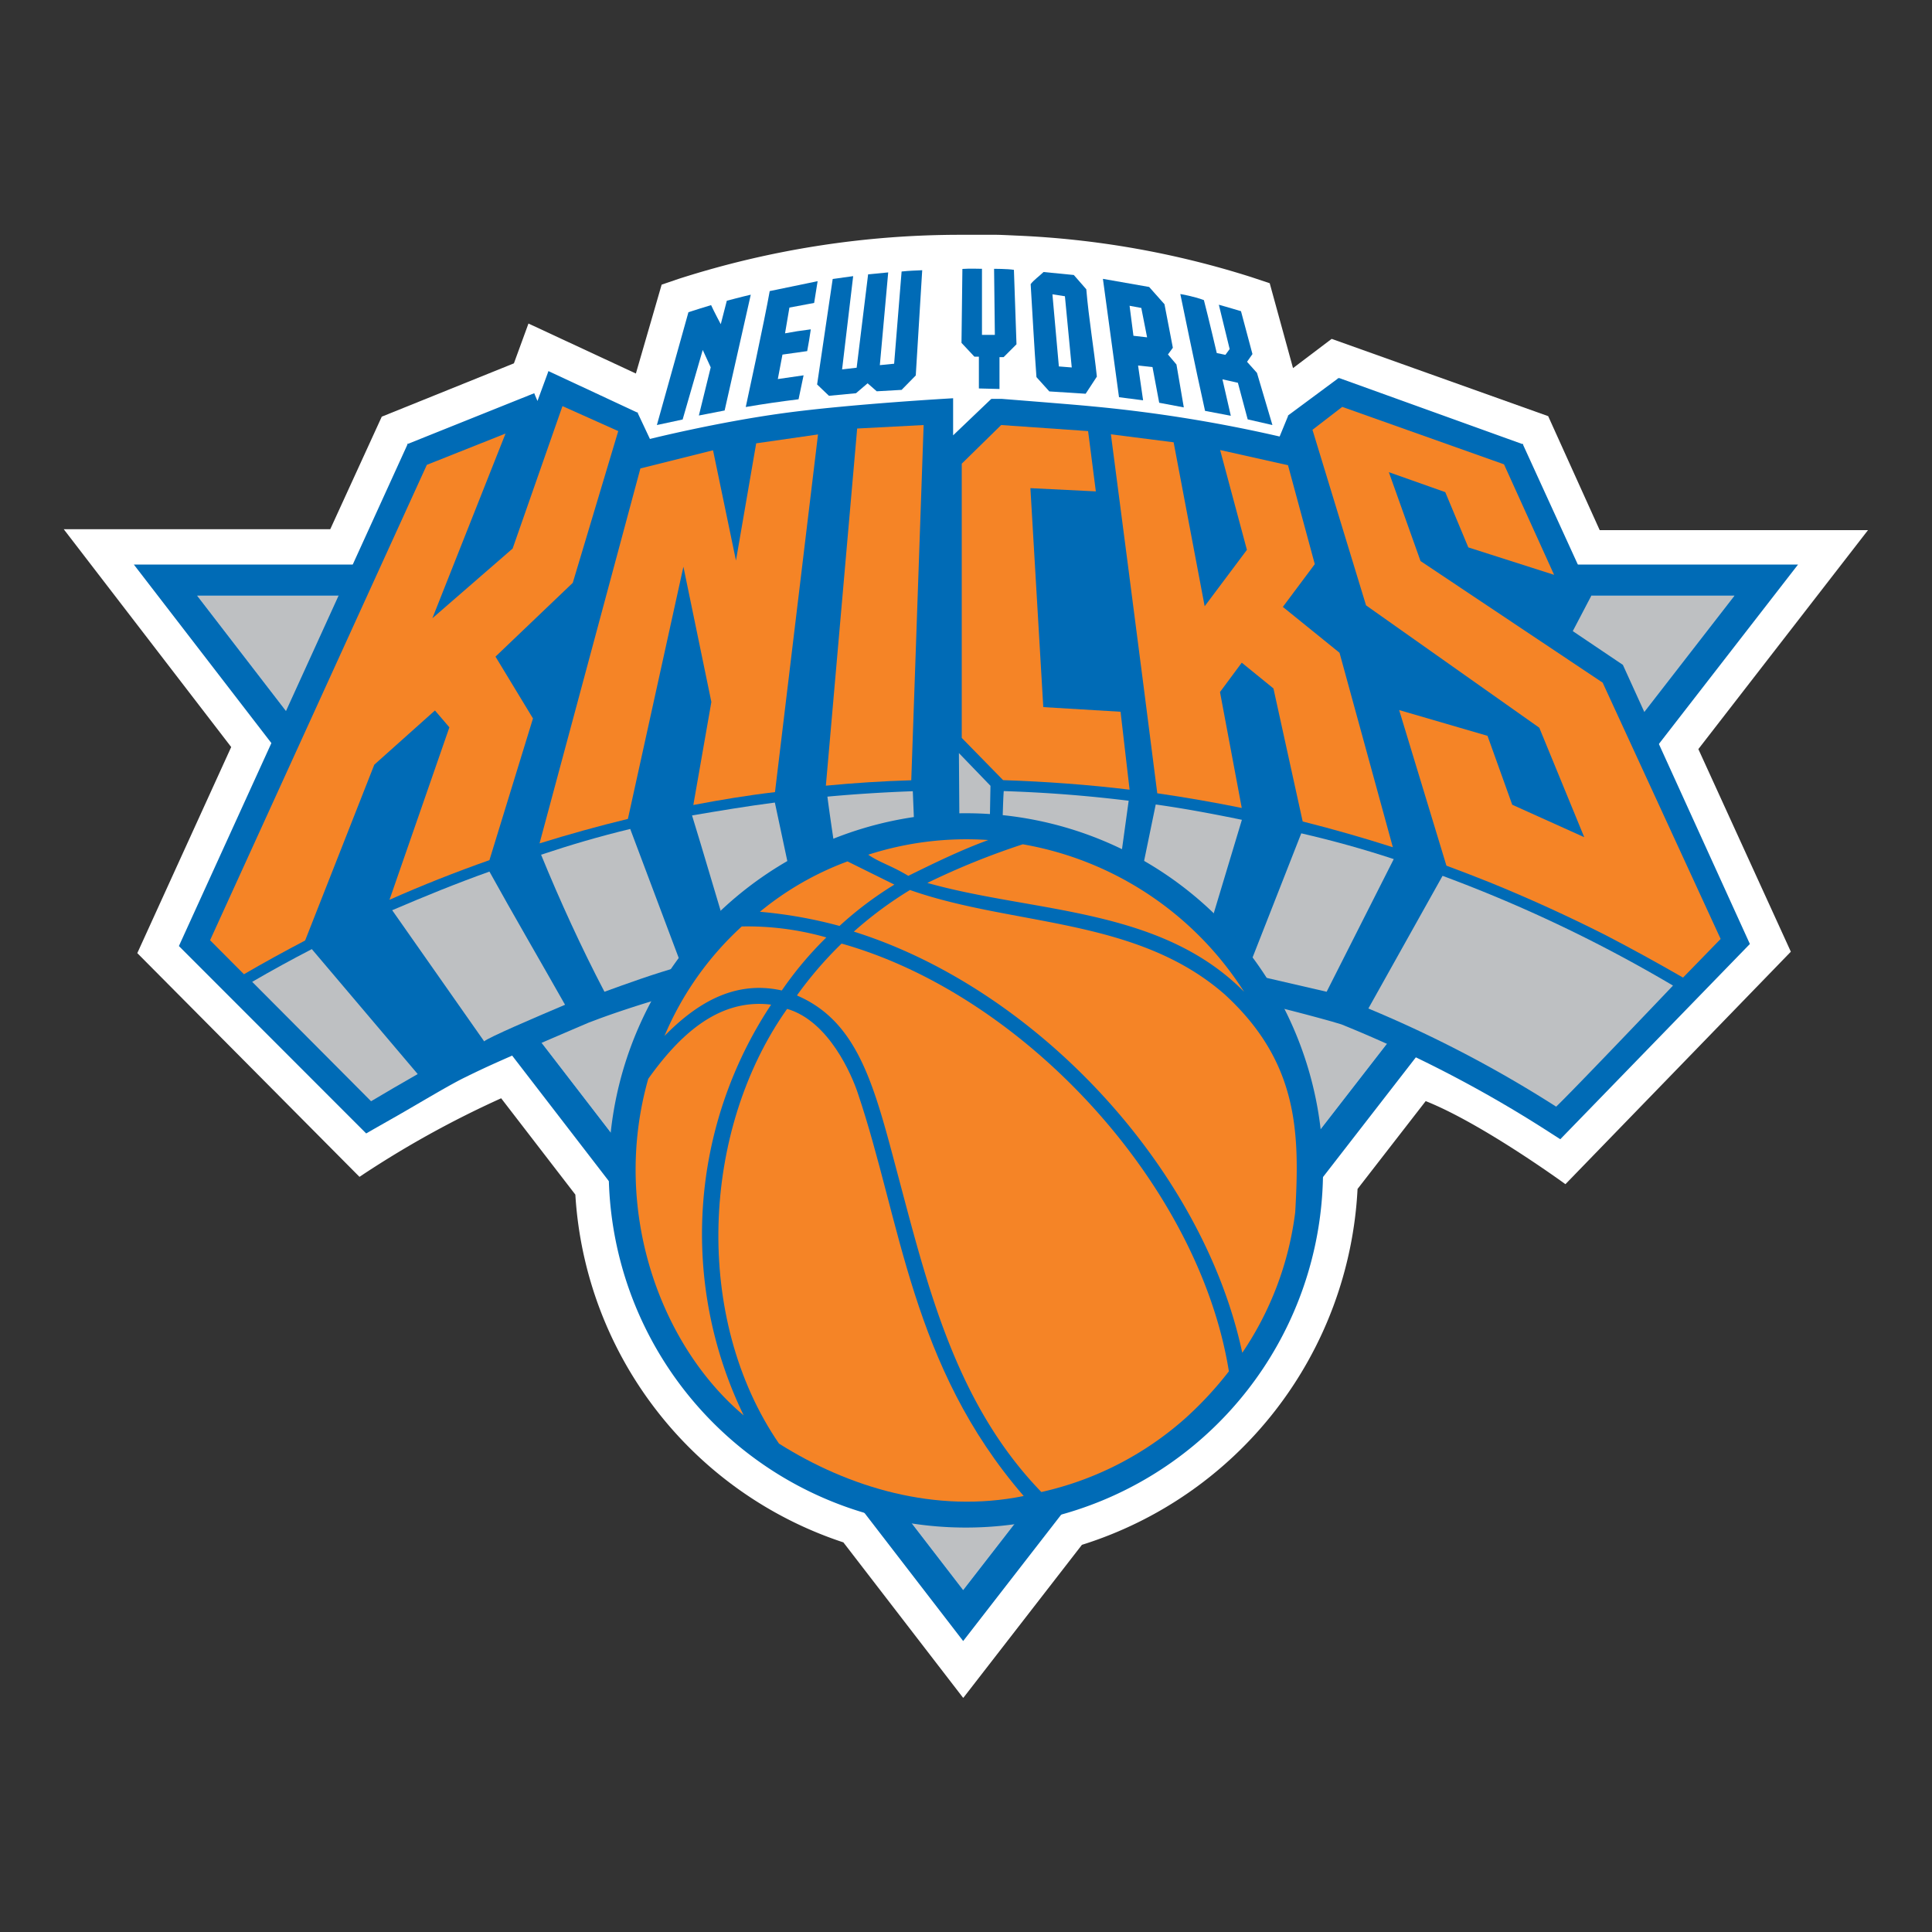
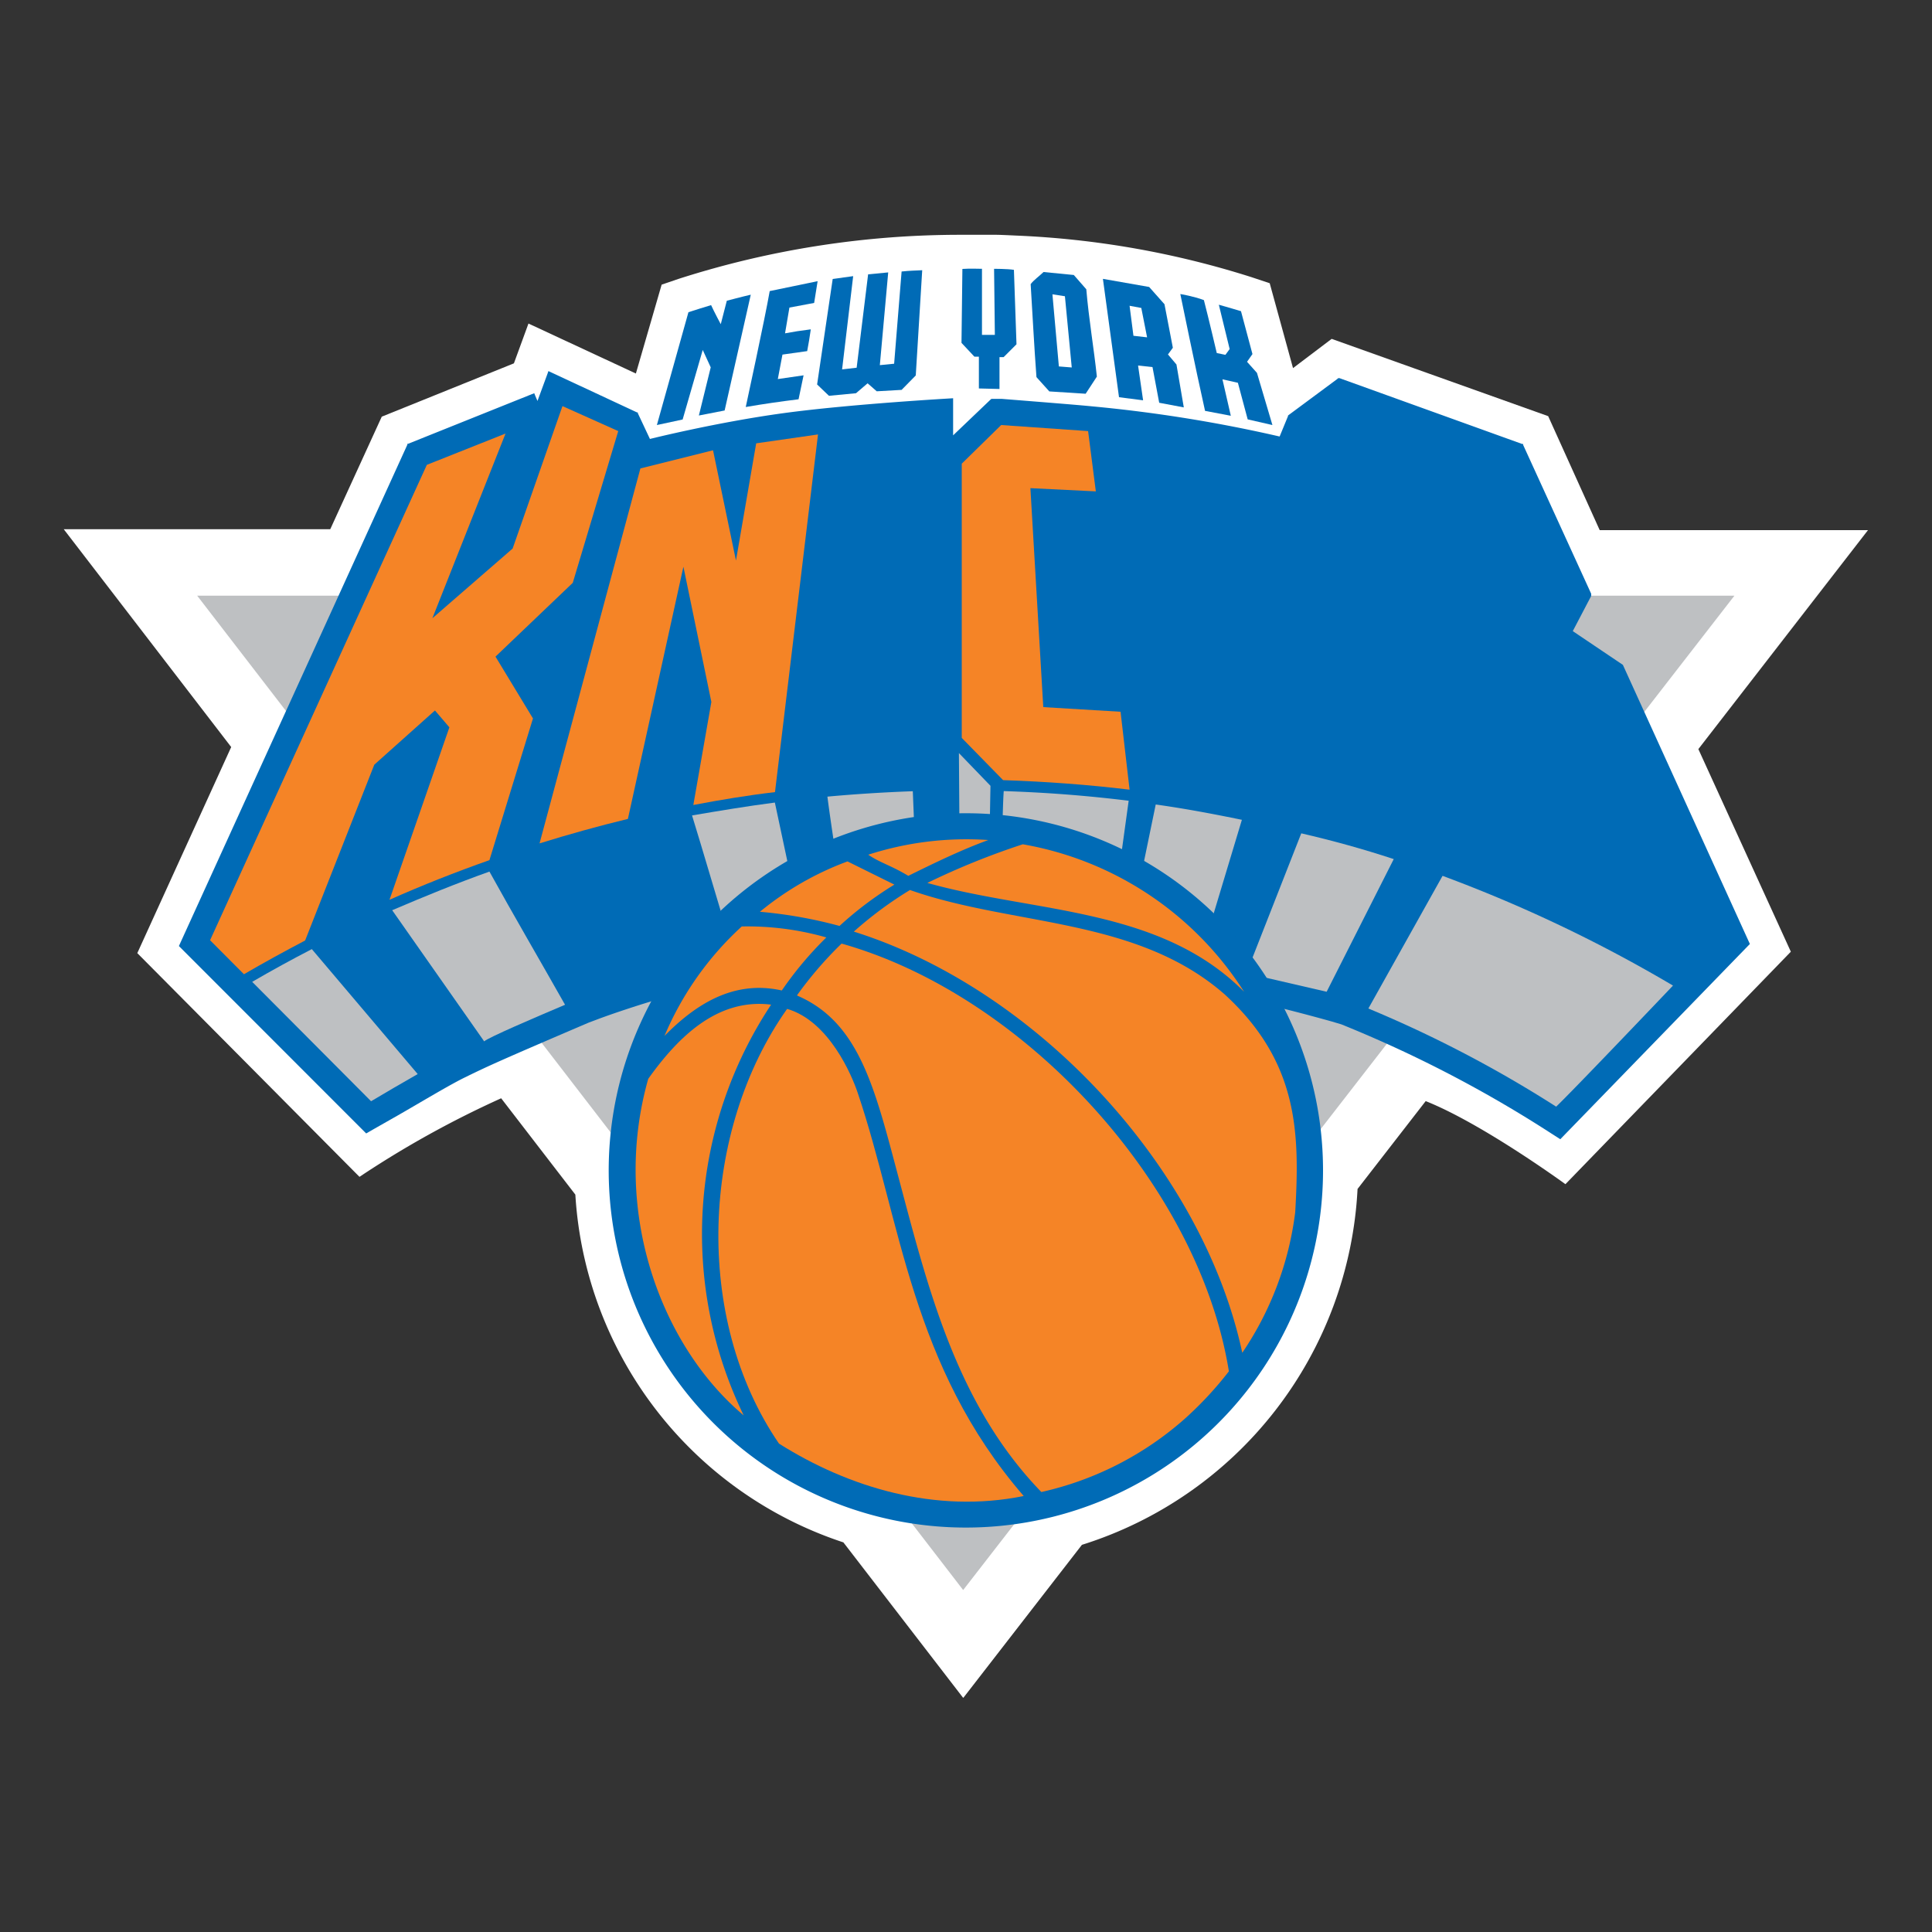
<svg xmlns="http://www.w3.org/2000/svg" id="Layer_1" data-name="Layer 1" viewBox="0 0 150 150">
  <rect x="0" y="0" width="150" height="150" fill="#333333" stroke="none" />
  <defs>
    <style>.cls-1{fill:#fff;}.cls-2{fill:none;}.cls-3{fill:#bec0c2;}.cls-4{fill:#006bb6;}.cls-5{fill:#f58426;}</style>
  </defs>
  <title>Artboard 1 copy 18</title>
  <path class="cls-1" d="M74.77,131.81l-9.29-12.06a30.36,30.36,0,0,1-20.81-27l-5.76-7.48a76.58,76.58,0,0,0-11,6.1L10.66,74l7.29-16-13-16.91H25.64l4-8.74,10.26-4.14,1.13-3.09L49.37,29l2-6.9,1.35-.46a71.52,71.52,0,0,1,21.92-3.41c.22,0,2.69,0,2.75,0,.29,0,1.5.06,1.5.06A69.67,69.67,0,0,1,97.2,21.53l1.38.46,1.81,6.59,3-2.27,16.81,6,4,8.85h20.83l-13.17,17,7.18,15.73L121.54,91.94s-6.44-4.7-10.85-6.45l-5.29,6.82A30.59,30.59,0,0,1,84,119.94l-9.2,11.87Z" />
  <polygon class="cls-2" points="134.66 46.25 15.31 46.25 74.78 123.45 134.66 46.25" />
  <polygon class="cls-3" points="74.78 123.45 134.66 46.25 15.31 46.25 74.78 123.45" />
-   <path class="cls-4" d="M10.39,43.83l64.39,83.58L139.6,43.83Zm124.27,2.42-59.88,77.2L15.31,46.25Z" />
  <path class="cls-4" d="M126,51.62l0,0,0,0L122.11,49l1.43-2.73,0-.08,0-.09-5.28-11.55,0-.08-.08,0L104,29.36l-.1,0-.08.07L100,32.26l0,0,0,.05-.65,1.58a110.88,110.88,0,0,0-14.55-2.34c-.88-.09-3.23-.28-7-.58l-.37,0-.38,0h-.08l-.07.06L74,33.8V30.92s-8,.45-13.19,1.16-10.35,2-10.35,2l-.94-2,0-.06-.06,0L42.77,28.9l-.19-.09-.07.2-.78,2.12-.18-.42-.07-.18-.18.07-9.6,3.85-.07,0,0,.07L13.89,73.45,28.43,88l.68-.39,1.76-1c1.75-1,4.16-2.46,5.31-3l.24-.12c1.49-.72,2.24-1.08,9.3-4.1l.59-.22s.8-.31,2.25-.79c3.88-1.29,14-4.29,23.73-4.29h1.28A117.17,117.17,0,0,1,93.3,76.83c5.13,1.1,9,2.17,10.1,2.48l.74.22A96.56,96.56,0,0,1,120.44,88l.7.45,14.72-15.16Z" />
-   <path class="cls-5" d="M124.43,53l-14.14-9.44-2.46-6.9,4.38,1.55L114,42.5l6.66,2.13-3.89-8.58-12.56-4.46-2.31,1.78L106.06,47l13.45,9.5L123,65l-5.59-2.52-1.92-5.35-6.86-2,3.67,12.08c1.13.42,2.25.85,3.37,1.3q4.57,1.86,9,4.1,3,1.56,6,3.29l2.92-3Z" />
  <path class="cls-5" d="M29.06,59.37l4.71-4.21,1.12,1.31L30.24,69.86c2.54-1.13,5.13-2.15,7.76-3.08l3.38-11-2.91-4.8,6-5.73L48,33.47l-4.33-1.94L39.8,42.59,33.57,48l5.68-14.34-6.11,2.43L16.31,73l2.63,2.64c1.56-.91,3.15-1.78,4.75-2.62Z" />
-   <path class="cls-5" d="M71.71,33l-5.16.27L64.12,61q3.3-.32,6.63-.42Z" />
  <path class="cls-5" d="M87,55.26l-6-.36-1-17,5.08.25-.6-4.68L77.73,33l-3.06,3V57.29l3.21,3.28c3.31.11,6.59.35,9.82.74Z" />
  <path class="cls-5" d="M53.06,44,55.23,54.5l-1.4,8c2.09-.4,4.21-.75,6.34-1h0l3.34-27.77-4.8.69-1.57,9.1-1.78-8.56-5.64,1.41L41.89,65.48c2.26-.7,4.55-1.34,6.86-1.9Z" />
-   <path class="cls-5" d="M94.72,53.73l1.69-2.28,2.46,2,2.27,10.33q3.57.9,7,2L104,50.68,99.6,47.12l2.48-3.32L100,36.12l-5.27-1.18,2.08,7.75-3.28,4.38L91.12,34.34l-4.87-.62s2.44,18.67,3.6,27.87c2.21.32,4.39.7,6.56,1.14Z" />
  <path class="cls-3" d="M64.88,66.27A16.61,16.61,0,0,1,71,64.63l-.13-3.2c-2.22.08-4.44.22-6.63.42C64.4,63.1,64.68,65,64.88,66.27Z" />
  <path class="cls-3" d="M77.79,64.44a32.69,32.69,0,0,1,5,1.17,25.56,25.56,0,0,1,4.16,1.49l.68-4.93c-3.26-.4-6.35-.64-9.7-.75C77.86,62.38,77.86,63.73,77.79,64.44Z" />
  <path class="cls-3" d="M56.41,72.25c1.89-1.41,3-2.86,5-4.07-.38-1.79-.88-4.11-1.25-5.87-2.16.28-4.31.64-6.43,1C54.56,66,55.6,69.57,56.41,72.25Z" />
  <path class="cls-3" d="M88.57,68.09A24.66,24.66,0,0,1,93.5,72l.33.25,2.59-8.6c-2.24-.46-4.41-.87-6.69-1.19Z" />
  <path class="cls-3" d="M96.77,75.56,103,77l5.21-10.3c-2.4-.79-4.72-1.43-7.18-2Z" />
-   <path class="cls-3" d="M46.93,77c1.62-.59,3.87-1.41,6-2l-4-10.64c-2.43.59-4.55,1.21-6.92,2C43.47,69.93,45.15,73.6,46.93,77Z" />
  <path class="cls-3" d="M37.59,80.85c.35-.31,3.87-1.82,6.28-2.84C42,74.7,39.84,71,38,67.67c-2.63.94-5,1.91-7.55,3Z" />
  <path class="cls-3" d="M28.81,85.5c1.12-.67,2.31-1.36,3.62-2.11l-8.22-9.7q-2.36,1.22-4.63,2.54Z" />
  <path class="cls-3" d="M106.24,78.3a94.14,94.14,0,0,1,14.58,7.62c1.27-1.21,8.13-8.41,9.07-9.4A110.65,110.65,0,0,0,112,68Z" />
  <polygon class="cls-3" points="76.84 64.28 74.49 64.19 74.45 58.47 76.9 61.01 76.84 64.28" />
  <path class="cls-4" d="M75,63.14a27.73,27.73,0,1,0,27.72,27.73A27.73,27.73,0,0,0,75,63.14Z" />
  <path class="cls-5" d="M76.73,65.22C74.6,66,72.55,67,70.52,68c-1.38-.83-2.17-1-3.11-1.64A24.8,24.8,0,0,1,76.73,65.22Z" />
  <path class="cls-5" d="M96.59,77C90.06,70.41,80.26,70.88,72,68.55a58.29,58.29,0,0,1,7.41-3A25.56,25.56,0,0,1,96.59,77Z" />
  <path class="cls-5" d="M59.87,78a32.24,32.24,0,0,0-2.13,31.89c-6.46-5.43-10.31-15.93-7.41-26.13C52.71,80.42,55.76,77.49,59.87,78Z" />
  <path class="cls-5" d="M66.59,84.84c3.38,10,4.13,21.19,12.89,31.31-6.83,1.39-13.6-.66-19-4.07-6.68-9.75-6.05-24.3.63-33.75C64.37,79.27,66.15,83.52,66.59,84.84Z" />
  <path class="cls-5" d="M61.89,77.26a29.86,29.86,0,0,1,3.45-4c14.21,4,27.75,18.74,30.07,33.21A27.82,27.82,0,0,1,92,110.14a25,25,0,0,1-11.15,5.7C74.23,109,72.05,100,69.71,91.22c-1.8-6.75-3-11.85-7.81-13.92Z" />
  <path class="cls-5" d="M95.08,77.2c-6.86-6-16.42-5.28-24.43-8.1a29.85,29.85,0,0,0-4.36,3.23c14.2,4.46,27.09,18.35,30.16,32.7a24.94,24.94,0,0,0,4.11-10.91C100.91,88,100.85,82.49,95.08,77.2Z" />
  <path class="cls-5" d="M64.17,72.77A27.63,27.63,0,0,0,60.7,76.9h0c-3.76-.84-6.72,1.1-9.11,3.53a24.31,24.31,0,0,1,6-8.5,22.33,22.33,0,0,1,6.56.85" />
  <path class="cls-5" d="M65.18,71.89a27.61,27.61,0,0,1,4.26-3.21l-3.64-1.8A23.49,23.49,0,0,0,59,70.79,35.17,35.17,0,0,1,65.18,71.89Z" />
  <path class="cls-4" d="M71.1,29.15,70,30.27l-1.93.11-.71-.62-.9.77-2.1.2-.92-.88,1.21-8.19,1.59-.22-.86,7.24,1.13-.13.89-7.25,1.56-.15-.65,7.2,1.11-.11L70,21.08c.67-.07,1-.07,1.6-.1Z" />
  <path class="cls-4" d="M76.24,20.87V26h1l-.06-5.13s1.06,0,1.54.08l.2,5.78-1,1-.32,0,0,2.47L76,30.16l0-2.47-.35,0-1-1.07.07-5.74C75.19,20.84,76.24,20.87,76.24,20.87Z" />
  <path class="cls-4" d="M63.48,21.83l-.27,1.69-1.92.36-.34,2c.7-.13,1.13-.2,2-.31-.11.74-.15,1-.28,1.69l-1.92.27-.36,1.9,2-.29S62.13,30.4,62,31c-1.38.17-2.77.37-4.1.6,0,0,1.49-6.87,1.86-9Z" />
  <path class="cls-4" d="M56.26,31.87l-2,.39.92-3.74-.62-1.35L53,32.57,51,33c.81-2.92,1.64-5.84,2.45-8.76.67-.22,1.17-.37,1.76-.55.22.49.75,1.48.75,1.48l.47-1.82s1.24-.33,1.86-.47Z" />
  <path class="cls-4" d="M84.34,22.46c.2,2.35.59,4.59.82,6.78l-.87,1.33-2.82-.18-1-1.11c-.18-2.4-.3-4.81-.45-7.22.26-.34.65-.6,1-.94l2.35.23Zm-2.63.39.5,5.6,1,.08L82.68,23Z" />
  <path class="cls-4" d="M93.47,23.3c.35,1.34,1,4.11,1,4.11l.67.14.33-.45-.84-3.44s.83.23,1.72.5l.89,3.33-.42.6.77.86L98.79,33l-1.92-.44-.76-2.84-1.2-.27.65,2.83-2-.38c-.69-3.06-1.92-9.07-1.92-9.07S92.68,23,93.47,23.3Z" />
  <path class="cls-4" d="M90.41,23.62,91.06,27l-.38.52.66.78.57,3.33L90,31.27l-.52-2.77-1.12-.12.39,2.7-1.87-.24-1.25-9.19,3.59.63Zm-2.71.12L88,26.07l1.06.12-.45-2.28Z" />
</svg>